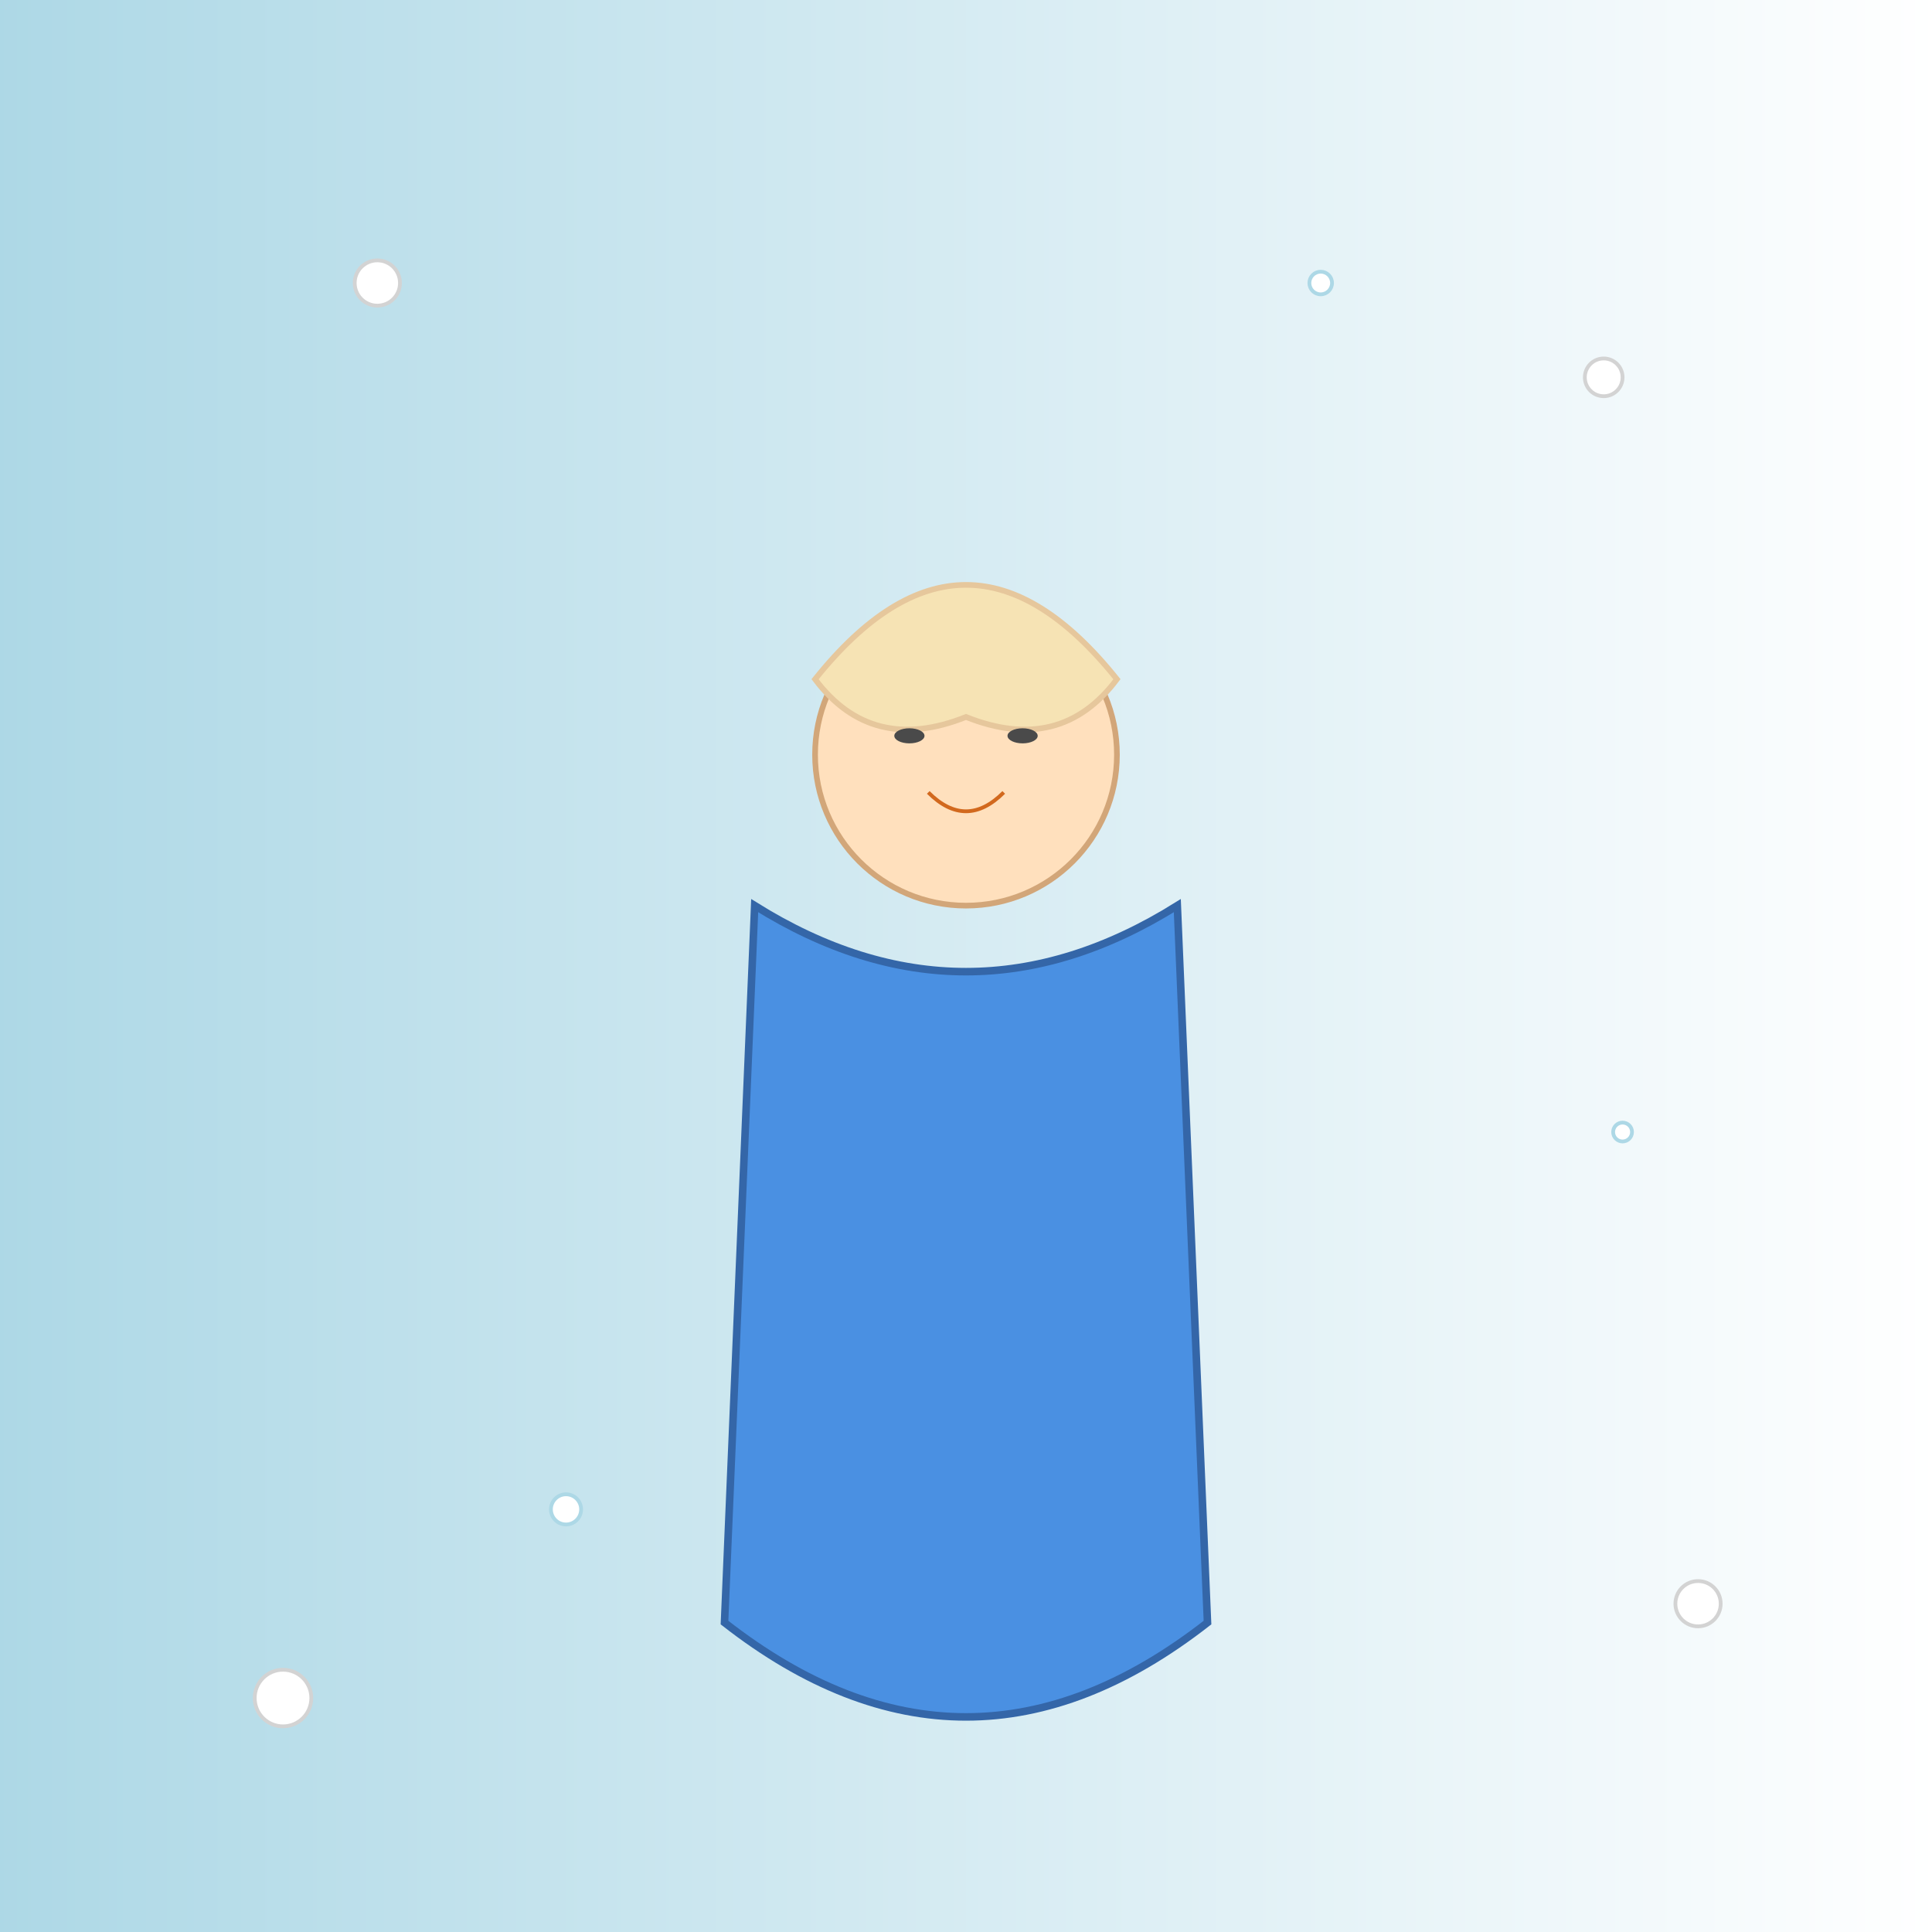
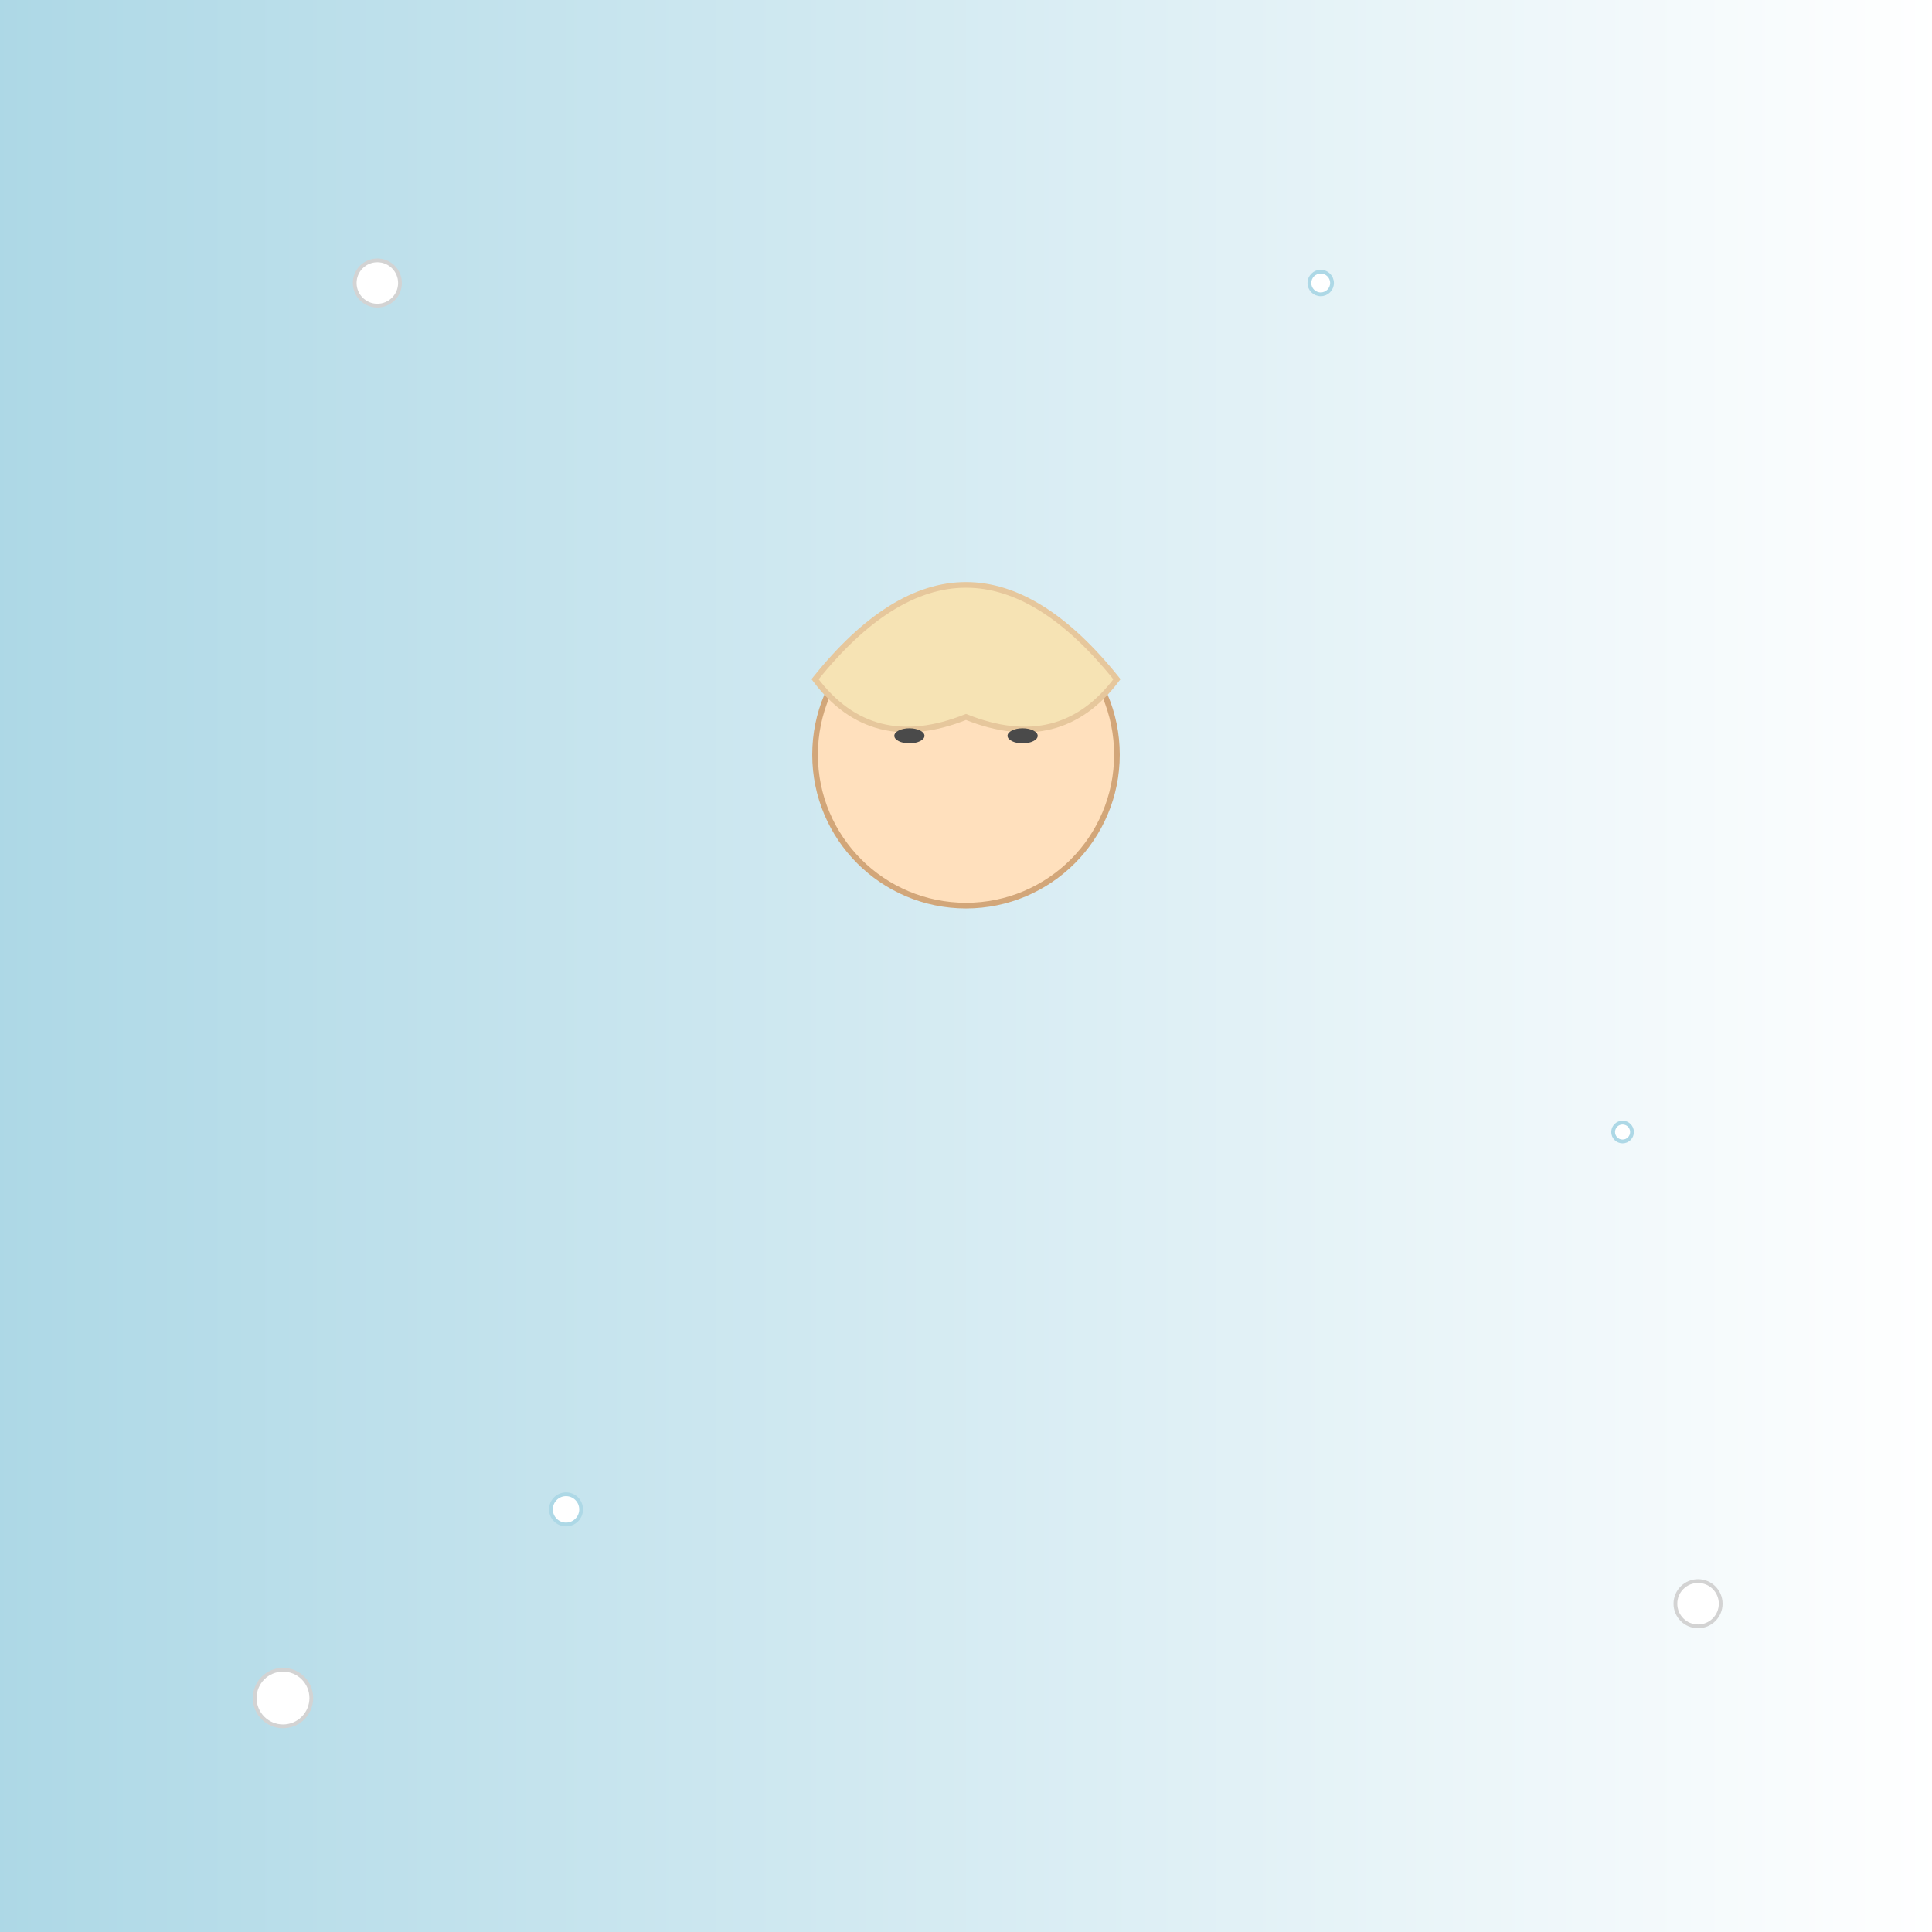
<svg xmlns="http://www.w3.org/2000/svg" id="svgElsa" class="drawing" viewBox="0 0 1024 1024">
  <rect x="0" y="0" width="1024" height="1024" fill="#333333" stroke="none" />
  <title id="titleElsa" class="title">Elsa in a Winter Wonderland</title>
  <desc id="descElsa" class="desc">Elsa shows off her frosty magic with a cool dress and swirling hair, turning winter into a playful art burst!</desc>
  <defs id="defs1" class="defs">
    <linearGradient id="grad1" class="gradient">
      <stop id="stop1" class="gradient-stop" offset="0%" stop-color="lightblue" />
      <stop id="stop2" class="gradient-stop" offset="100%" stop-color="white" />
    </linearGradient>
  </defs>
  <rect id="bg1" class="background" x="0" y="0" width="1024" height="1024" fill="url(#grad1)" />
  <circle id="snowflake1" class="snowflake" cx="200" cy="150" r="12" fill="white" stroke="lightgrey" stroke-width="2" />
-   <circle id="snowflake2" class="snowflake" cx="850" cy="200" r="10" fill="white" stroke="lightgrey" stroke-width="2" />
  <circle id="snowflake3" class="snowflake" cx="150" cy="900" r="15" fill="white" stroke="lightgrey" stroke-width="2" />
  <circle id="snowflake4" class="snowflake" cx="900" cy="850" r="12" fill="white" stroke="lightgrey" stroke-width="2" />
  <circle id="face1" class="face" cx="512" cy="400" r="80" fill="#ffe0bd" stroke="#d2a679" stroke-width="3" />
  <path id="hair1" class="hair" d="M432,360 Q512,260 592,360 Q562,400 512,380 Q462,400 432,360 Z" fill="#F6E3B4" stroke="#e6c79c" stroke-width="3" />
  <ellipse id="eyeLeft" class="eye" cx="482" cy="390" rx="8" ry="4" fill="#4A4A4A" />
  <ellipse id="eyeRight" class="eye" cx="542" cy="390" rx="8" ry="4" fill="#4A4A4A" />
-   <path id="smile1" class="smile" d="M492,420 Q512,440 532,420" fill="transparent" stroke="#d2691e" stroke-width="2" />
-   <path id="dress1" class="dress" d="M400,480 Q512,550 624,480 L640,860 Q512,960 384,860 Z" fill="#4A90E2" stroke="#3466a8" stroke-width="4" />
  <circle id="sparkle1" class="sparkle" cx="700" cy="150" r="6" fill="white" stroke="lightblue" stroke-width="2" />
  <circle id="sparkle2" class="sparkle" cx="300" cy="800" r="8" fill="white" stroke="lightblue" stroke-width="2" />
  <circle id="sparkle3" class="sparkle" cx="860" cy="600" r="5" fill="white" stroke="lightblue" stroke-width="2" />
</svg>